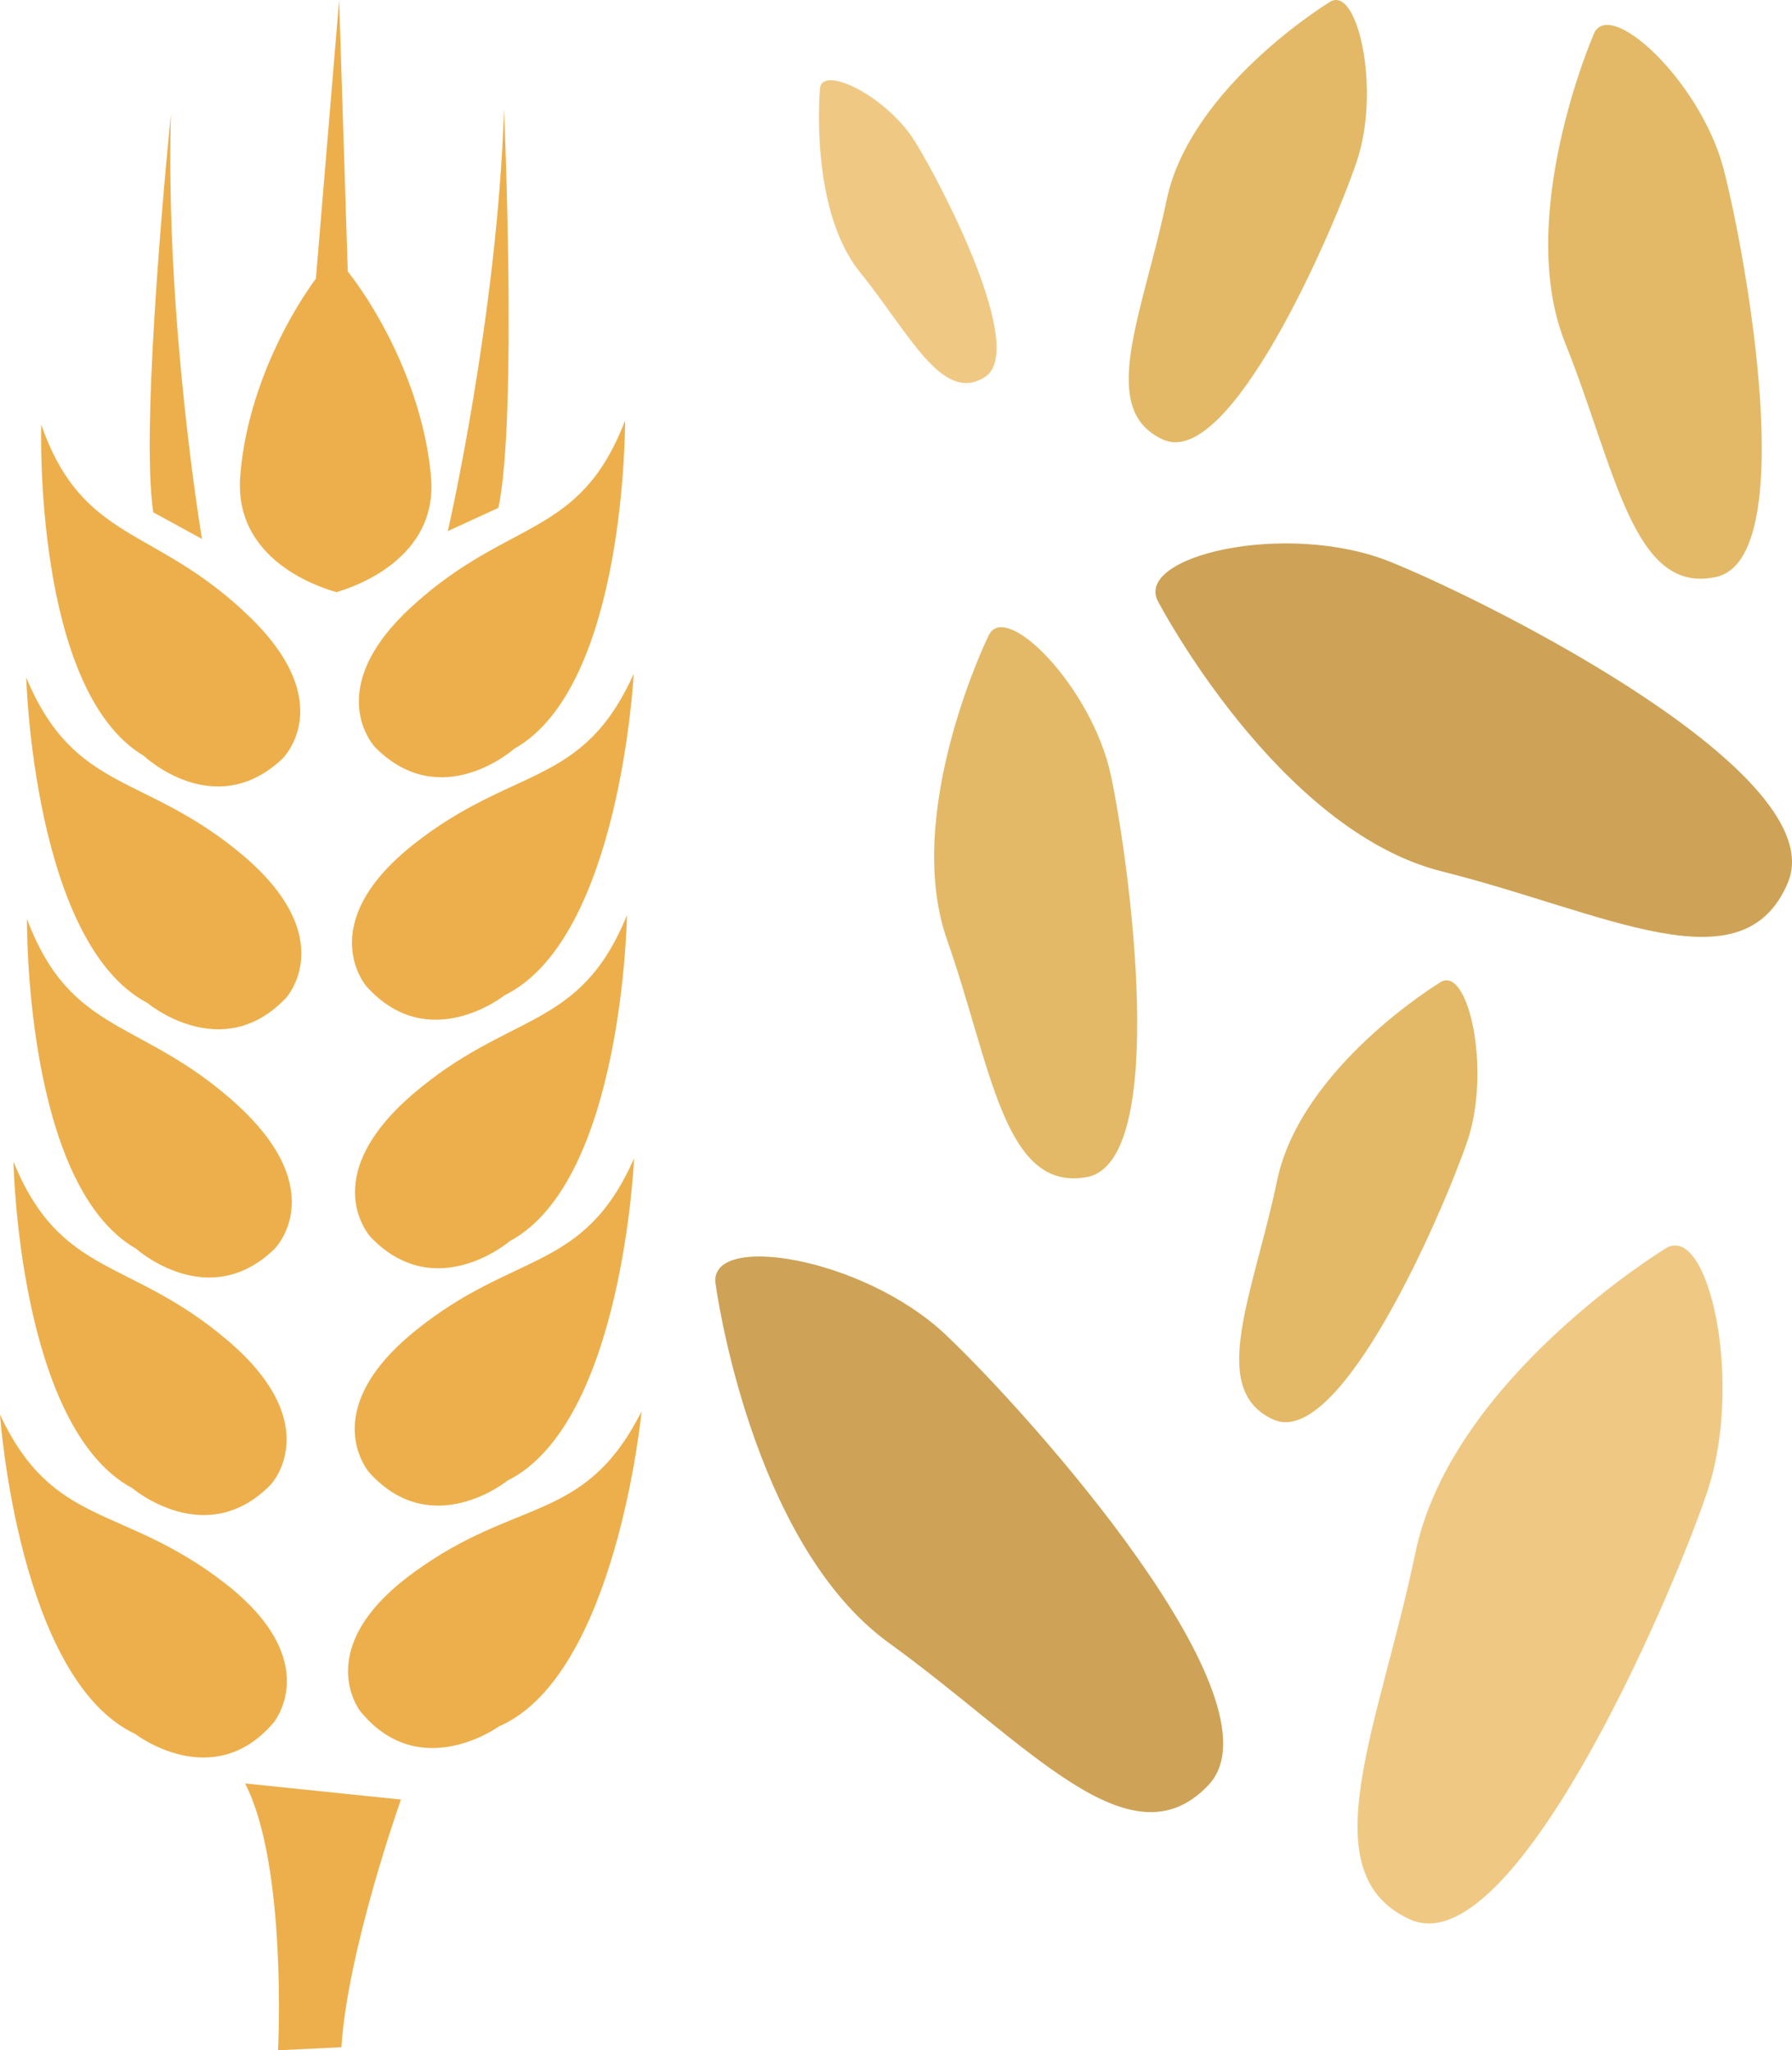
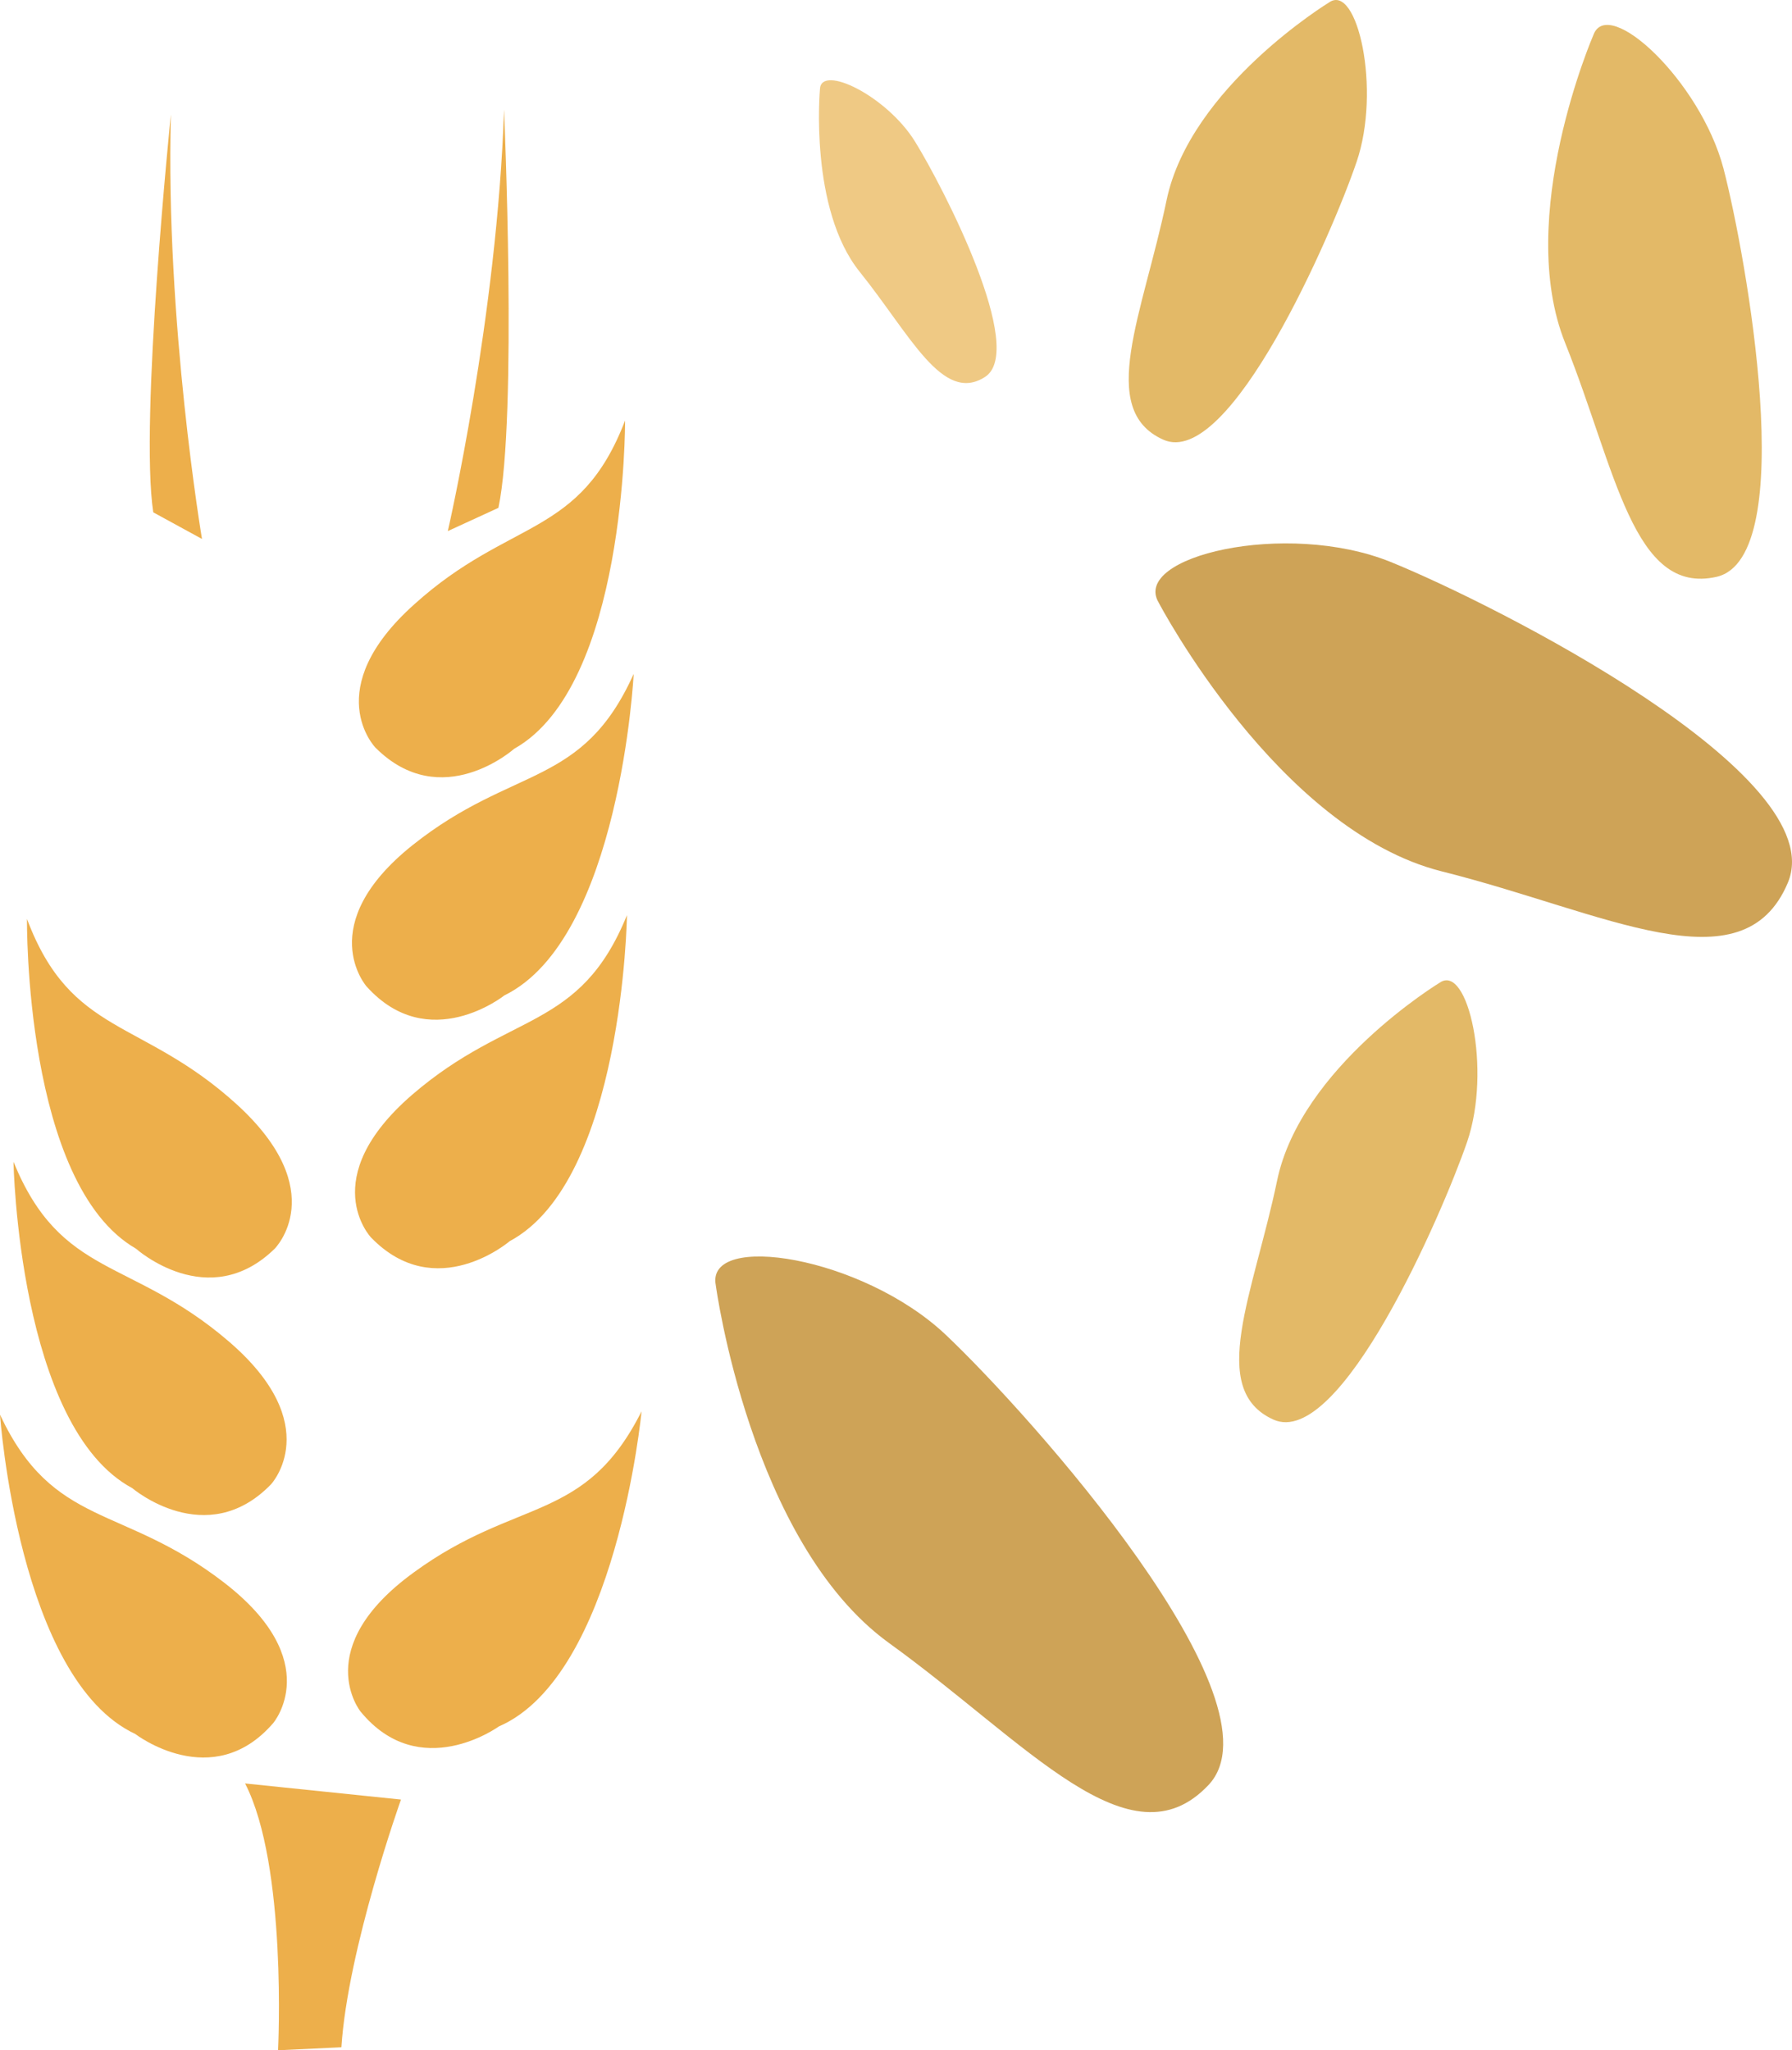
<svg xmlns="http://www.w3.org/2000/svg" id="svg54" viewBox="0 0 4781.926 5471.231" style="clip-rule:evenodd;fill-rule:evenodd;image-rendering:optimizeQuality;shape-rendering:geometricPrecision;text-rendering:geometricPrecision" version="1.1" height="54.712mm" width="47.819mm" xml:space="preserve">
  <defs id="defs4">
    <style id="style2" type="text/css">
   
    .fil0 {fill:#CEA357;fill-rule:nonzero}
    .fil2 {fill:#E3B967;fill-rule:nonzero}
    .fil3 {fill:#EDAF4B;fill-rule:nonzero}
    .fil1 {fill:#EFC984;fill-rule:nonzero}
   
  </style>
  </defs>
  <g transform="translate(-8154,-11804.769)" id="Vrstva_x0020_1">
    <path style="fill:#cea357;fill-rule:nonzero" id="path7" d="m 10064,15234 c 0,0 92,687 462,955 370,267 644,601 853,379 209,-222 -479,-991 -701,-1201 -222,-210 -641,-276 -614,-133 z" class="fil0" />
    <path style="fill:#cea357;fill-rule:nonzero" id="path9" d="m 11246,13413 c 0,0 318,607 755,717 436,109 804,316 924,30 120,-287 -782,-743 -1061,-856 -279,-112 -692,-14 -618,109 z" class="fil0" />
-     <path style="fill:#efc984;fill-rule:nonzero" id="path11" d="m 12596,15138 c 0,0 -568,346 -665,810 -96,463 -286,856 -14,979 272,122 690,-839 791,-1136 102,-297 4,-733 -112,-653 z" class="fil1" />
    <path style="fill:#e3b967;fill-rule:nonzero" id="path13" d="m 11996,14427 c 0,0 -371,225 -434,528 -63,302 -187,558 -10,638 178,80 450,-547 517,-741 66,-193 2,-477 -73,-425 z" class="fil2" />
-     <path style="fill:#e3b967;fill-rule:nonzero" id="path15" d="m 10791,13503 c 0,0 -229,470 -110,809 119,339 151,674 373,634 222,-41 114,-840 64,-1074 -51,-235 -284,-471 -327,-369 z" class="fil2" />
+     <path style="fill:#e3b967;fill-rule:nonzero" id="path15" d="m 10791,13503 z" class="fil2" />
    <path style="fill:#e3b967;fill-rule:nonzero" id="path17" d="m 11701,11811 c 0,0 -371,226 -434,528 -63,303 -187,559 -9,639 177,80 450,-547 516,-741 66,-193 2,-478 -73,-426 z" class="fil2" />
    <path style="fill:#efc984;fill-rule:nonzero" id="path19" d="m 10342,12043 c 0,0 -29,319 106,487 135,168 221,353 334,281 113,-71 -110,-505 -186,-628 -76,-123 -252,-208 -254,-140 z" class="fil1" />
    <path style="fill:#e3b967;fill-rule:nonzero" id="path21" d="m 12406,11898 c 0,0 -211,486 -75,823 135,337 181,674 404,623 223,-52 79,-855 18,-1090 -62,-234 -308,-462 -347,-356 z" class="fil2" />
  </g>
  <g transform="translate(-8154,-11804.769)" id="Vrstva_x0020_1_0">
    <path style="fill:#edaf4b;fill-rule:nonzero" id="path25" d="m 8883,16403 c 0,0 141,-165 -131,-375 -272,-210 -455,-144 -598,-448 0,0 49,706 361,852 0,0 206,159 368,-29 z" class="fil3" />
    <path style="fill:#edaf4b;fill-rule:nonzero" id="path27" d="m 8877,15766 c 0,0 148,-158 -113,-382 -261,-224 -447,-168 -574,-479 0,0 13,708 317,871 0,0 197,168 370,-10 z" class="fil3" />
    <path style="fill:#edaf4b;fill-rule:nonzero" id="path29" d="m 8887,15137 c 0,0 153,-153 -101,-385 -254,-231 -442,-181 -560,-495 0,0 -8,708 291,880 0,0 193,173 370,0 z" class="fil3" />
-     <path style="fill:#edaf4b;fill-rule:nonzero" id="path31" d="m 8917,14468 c 0,0 147,-159 -115,-381 -263,-221 -448,-164 -578,-474 0,0 19,708 323,868 0,0 199,167 370,-13 z" class="fil3" />
-     <path style="fill:#edaf4b;fill-rule:nonzero" id="path33" d="m 8907,13830 c 0,0 156,-149 -93,-385 -249,-238 -439,-191 -550,-507 0,0 -22,708 274,884 0,0 188,178 369,8 z" class="fil3" />
    <path style="fill:#edaf4b;fill-rule:nonzero" id="path35" d="m 9258,16001 c -278,202 -142,371 -142,371 158,193 369,40 369,40 314,-136 381,-841 381,-841 -151,300 -332,228 -608,430 z" class="fil3" />
-     <path style="fill:#edaf4b;fill-rule:nonzero" id="path37" d="m 9140,15735 c 167,184 368,21 368,21 308,-153 338,-860 338,-860 -135,306 -319,245 -585,461 -266,216 -121,378 -121,378 z" class="fil3" />
    <path style="fill:#edaf4b;fill-rule:nonzero" id="path39" d="m 9144,15107 c 173,179 370,10 370,10 303,-162 313,-870 313,-870 -126,310 -313,255 -573,479 -259,224 -110,381 -110,381 z" class="fil3" />
    <path style="fill:#edaf4b;fill-rule:nonzero" id="path41" d="m 9255,14060 c -267,213 -123,377 -123,377 166,185 368,24 368,24 309,-151 345,-858 345,-858 -137,305 -321,243 -590,457 z" class="fil3" />
    <path style="fill:#edaf4b;fill-rule:nonzero" id="path43" d="m 9156,13800 c 176,176 370,3 370,3 300,-168 296,-876 296,-876 -120,313 -307,260 -562,490 -255,228 -104,383 -104,383 z" class="fil3" />
    <path style="fill:#edaf4b;fill-rule:nonzero" id="path45" d="m 8896,17276 169,-8 c 17,-263 159,-661 159,-661 l -416,-43 c 113,219 88,712 88,712 z" class="fil3" />
    <path style="fill:#edaf4b;fill-rule:nonzero" id="path47" d="m 9484,13160 c 51,-240 15,-1063 15,-1063 -18,551 -150,1125 -150,1125 z" class="fil3" />
    <path style="fill:#edaf4b;fill-rule:nonzero" id="path49" d="m 8610,12110 c 0,0 -84,820 -47,1062 l 130,71 c 0,0 -98,-581 -83,-1133 z" class="fil3" />
-     <path style="fill:#edaf4b;fill-rule:nonzero" id="path51" d="m 8997,12548 c -91,125 -187,324 -202,529 -18,240 249,305 257,308 h -2 2 v 0 0 c 7,-3 274,-71 252,-309 -19,-215 -126,-424 -222,-547 l -23,-724 z" class="fil3" />
  </g>
</svg>